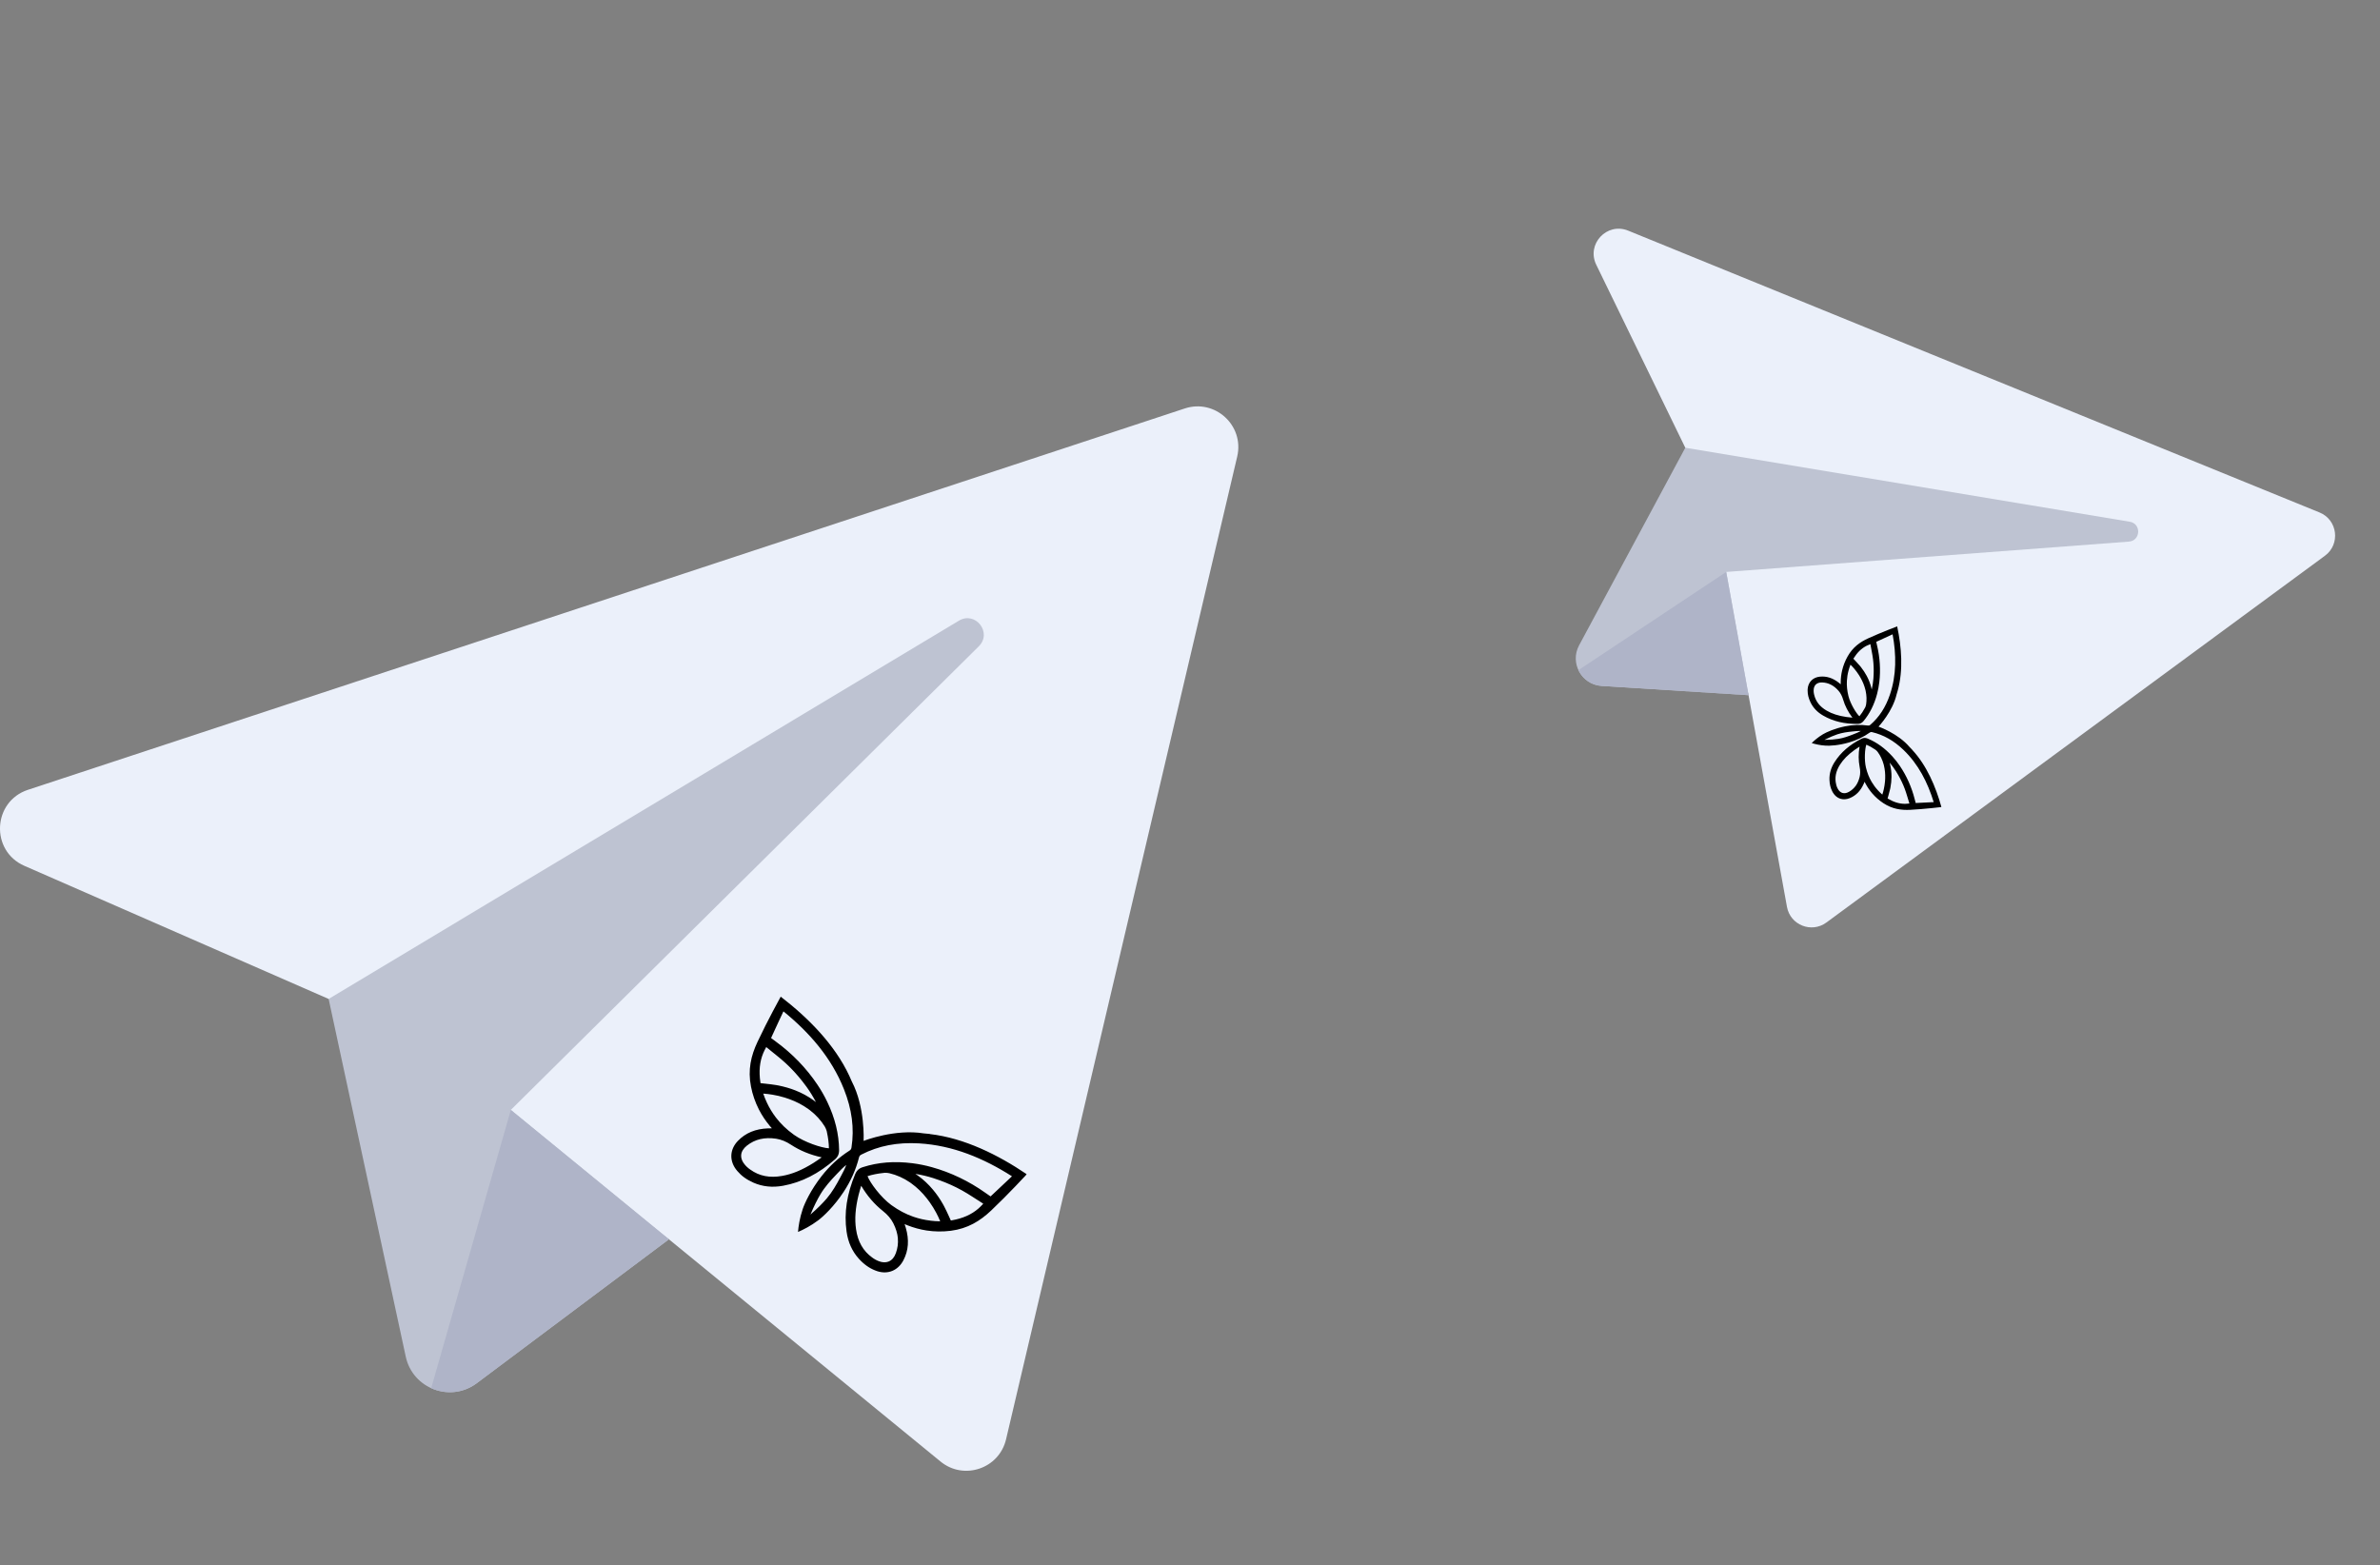
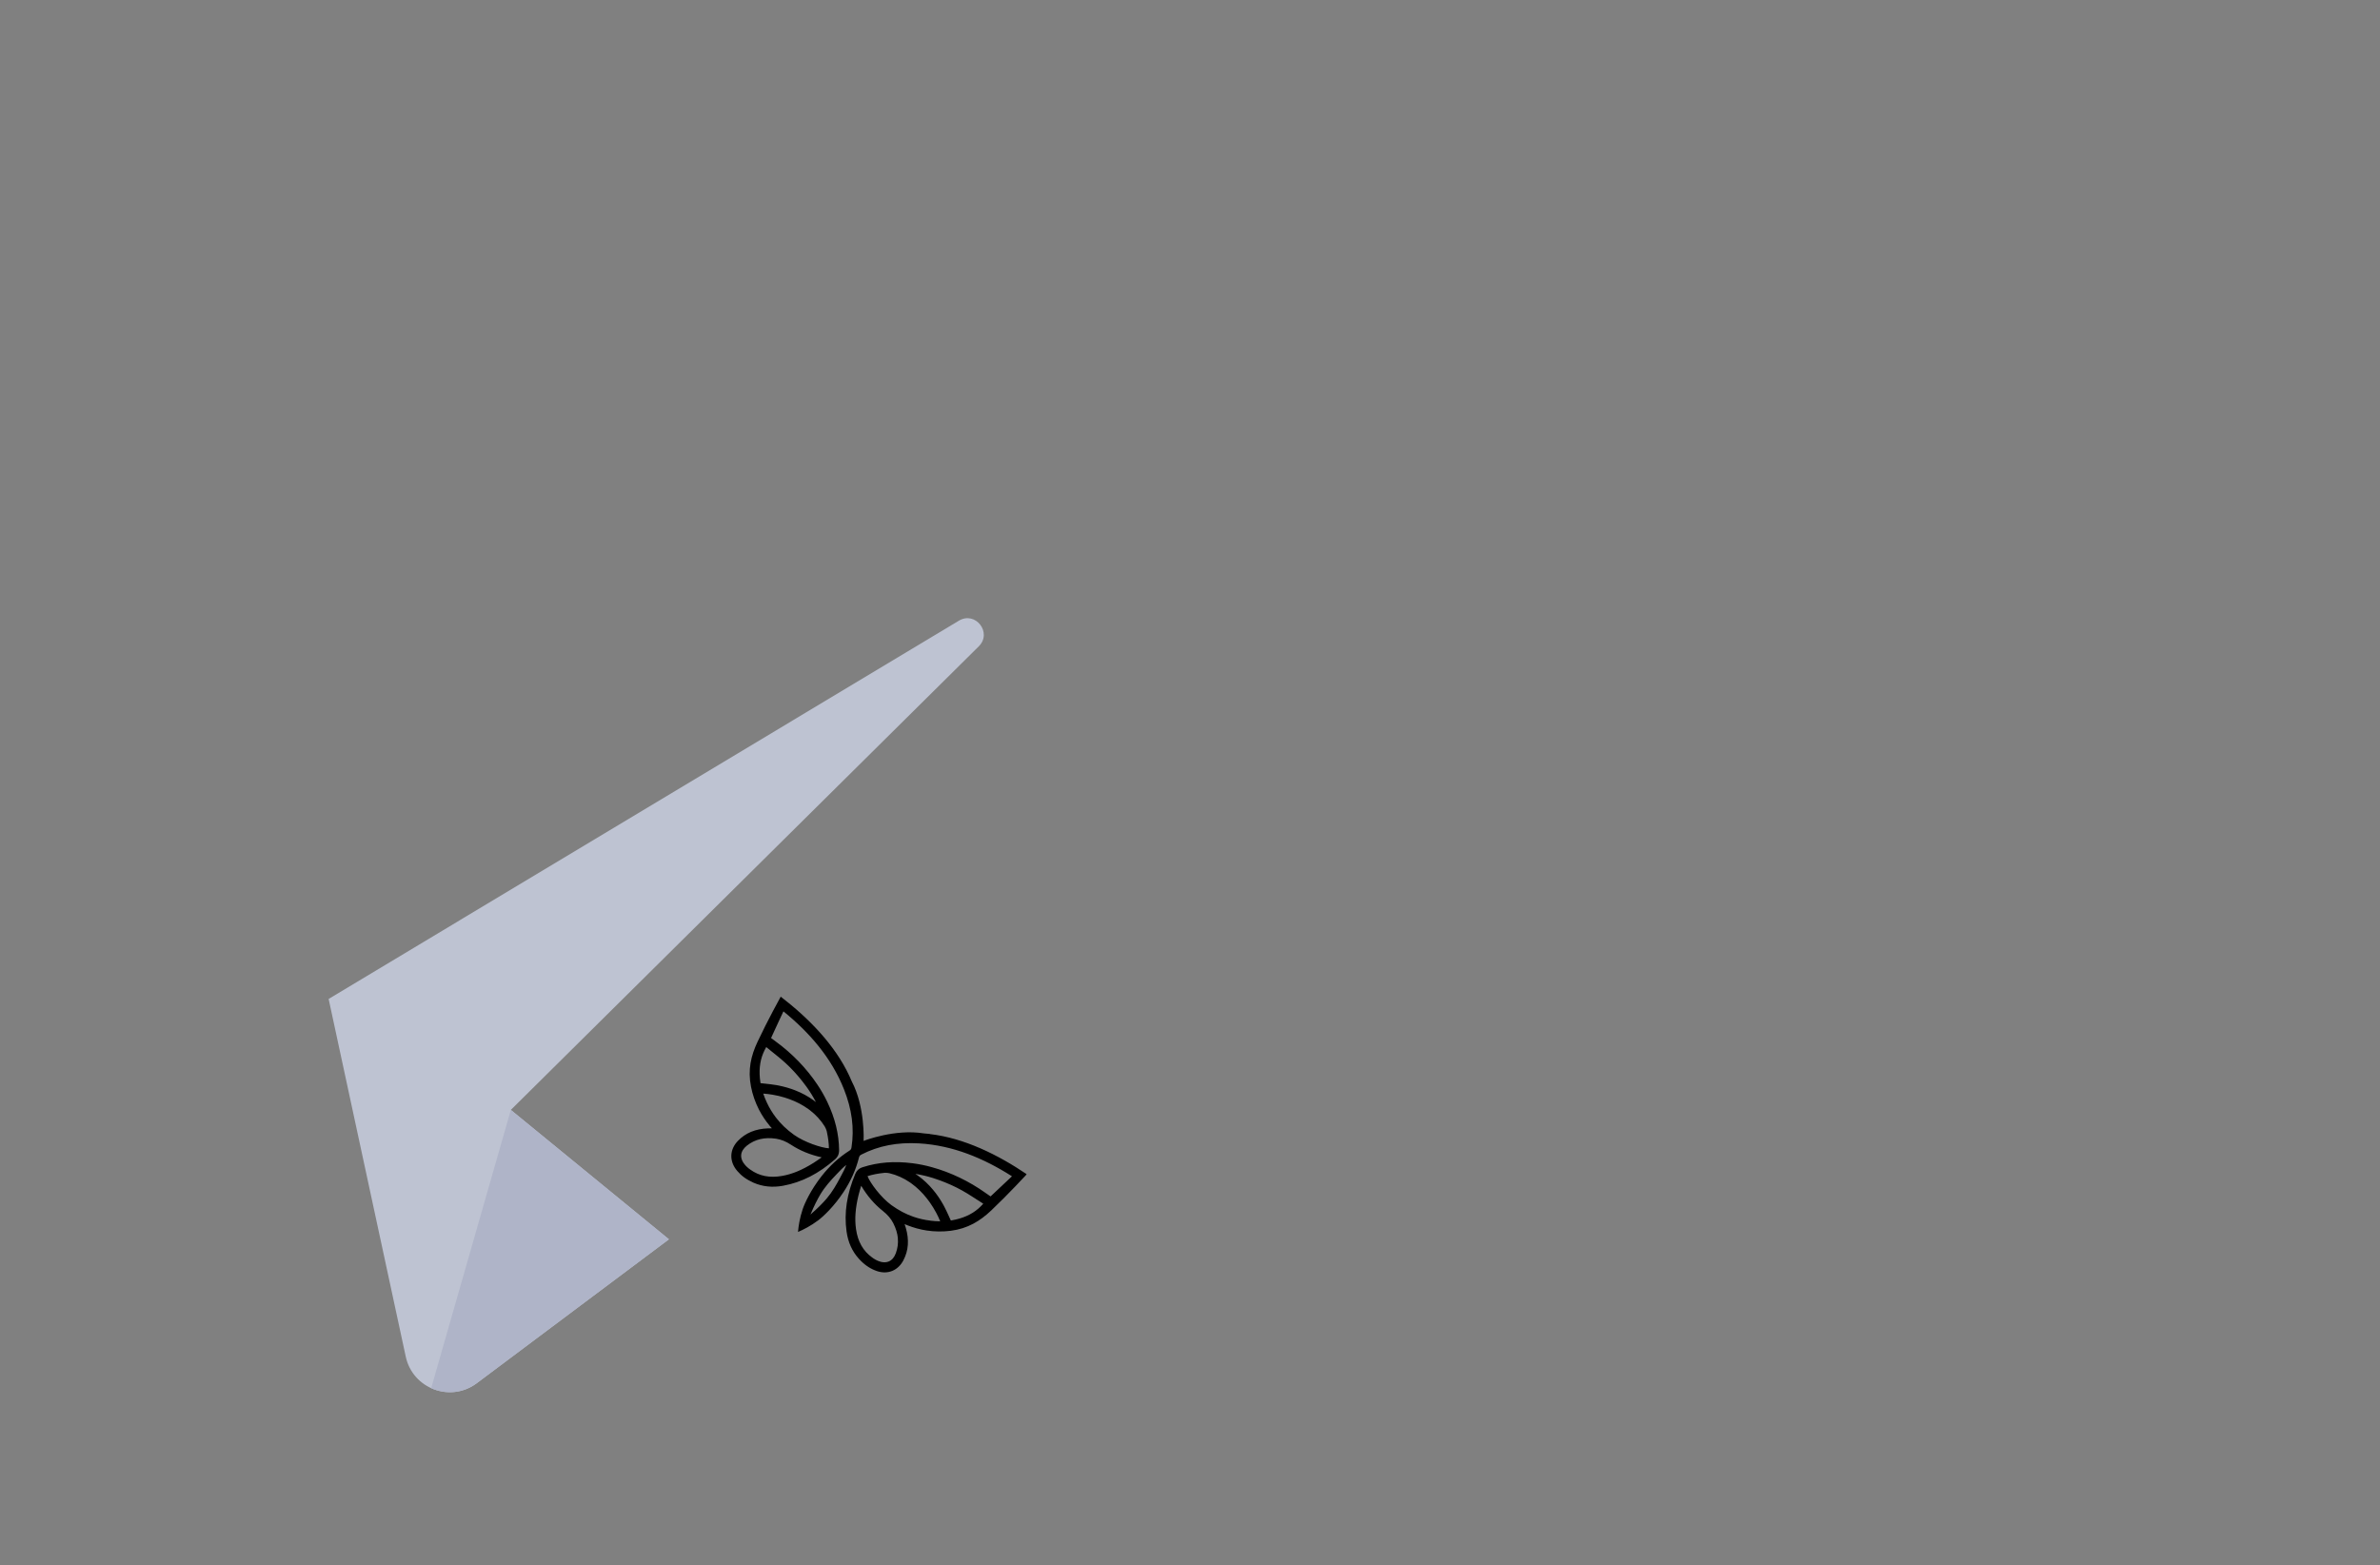
<svg xmlns="http://www.w3.org/2000/svg" width="298" height="196" viewBox="0 0 298 196" fill="none">
  <rect x="0" y="0" width="298" height="196" fill="#808080" stroke="none" />
  <g clip-path="url(#clip0_55_389)">
-     <path d="M41.148 125.085L3.06 108.42C-1.232 106.543 -0.942 100.358 3.509 98.894L148.342 51.148C152.131 49.9 155.824 53.282 154.911 57.168L125.969 180.226C125.104 183.902 120.687 185.401 117.765 183.009L83.757 155.182L41.148 125.085Z" fill="#EBF0FA" />
    <path d="M120.063 77.721L41.148 125.085L50.804 169.874C51.67 173.892 56.406 175.663 59.696 173.2L83.757 155.182L63.96 138.98L122.557 80.929C124.275 79.227 122.138 76.476 120.063 77.721Z" fill="#BEC3D2" />
    <path d="M53.988 173.821C55.762 174.623 57.936 174.518 59.696 173.2L83.757 155.182L73.858 147.081L63.96 138.981L53.988 173.821Z" fill="#AFB4C8" />
    <g clip-path="url(#clip1_55_389)">
      <path d="M116.423 141.991C116.164 141.96 115.911 141.933 115.65 141.917C112.084 141.342 108.255 142.809 108.132 142.861C108.138 142.733 108.328 138.631 106.659 135.428C106.557 135.191 106.455 134.953 106.344 134.717C104.506 130.776 101.162 127.418 97.752 124.801C97.752 124.801 96.096 127.798 94.852 130.451C94.028 132.199 93.619 133.956 94.031 136.056C94.225 137.063 94.562 138.024 95.026 138.937C95.397 139.657 95.852 140.345 96.392 140.992C96.476 141.092 96.56 141.191 96.648 141.286C96.489 141.28 96.335 141.287 96.177 141.29C94.591 141.347 93.351 141.865 92.392 142.859C91.398 143.89 91.3 145.247 92.128 146.392C92.192 146.477 92.25 146.558 92.321 146.633C92.574 146.932 92.862 147.202 93.196 147.443C93.529 147.684 93.913 147.898 94.343 148.092C95.481 148.592 96.73 148.721 98.055 148.475C100.384 148.049 102.511 146.961 104.568 145.16C104.719 145.026 104.828 144.886 104.911 144.728C105.014 144.521 105.063 144.291 105.064 144.019C105.044 141.991 104.556 140.007 103.572 137.954C103.216 137.214 102.806 136.496 102.346 135.813C100.972 133.759 99.194 131.93 97.204 130.47C97.003 130.326 96.803 130.181 96.611 130.027C96.59 130.012 96.564 129.993 96.547 129.973C97.017 128.923 98.094 126.64 98.094 126.64C101.356 129.291 104.105 132.446 105.671 136.386C106.672 138.903 106.984 141.283 106.617 143.672C106.587 143.877 106.522 143.978 106.349 144.087C105.05 144.914 103.881 145.983 102.881 147.26C101.524 148.989 100.765 150.635 100.505 151.407C100.125 152.538 99.979 153.541 99.919 154.262C100.585 153.978 101.49 153.523 102.445 152.807C103.095 152.316 104.423 151.081 105.632 149.245C106.524 147.89 107.174 146.447 107.55 144.954C107.599 144.756 107.675 144.662 107.859 144.569C110.011 143.468 112.368 143.014 115.072 143.171C119.31 143.419 123.171 145.034 126.709 147.291C126.709 147.291 124.877 149.029 124.033 149.809C124.007 149.791 123.983 149.781 123.963 149.766C123.763 149.622 123.559 149.482 123.355 149.343C121.342 147.914 119.046 146.803 116.664 146.146C115.871 145.925 115.06 145.761 114.246 145.657C111.987 145.37 109.95 145.531 108.02 146.152C107.757 146.235 107.554 146.354 107.395 146.52C107.271 146.649 107.172 146.797 107.093 146.982C106.031 149.502 105.67 151.863 105.999 154.208C106.183 155.543 106.698 156.688 107.532 157.61C107.852 157.966 108.17 158.25 108.509 158.494C108.848 158.739 109.19 158.924 109.554 159.069C109.651 159.108 109.743 159.143 109.843 159.176C111.196 159.606 112.444 159.087 113.114 157.813C113.755 156.59 113.855 155.25 113.41 153.726C113.368 153.579 113.321 153.428 113.265 153.278C113.382 153.331 113.503 153.38 113.625 153.428C114.409 153.737 115.205 153.952 116.005 154.077C117.009 154.232 118.031 154.243 119.053 154.114C121.171 153.84 122.71 152.897 124.113 151.569C126.236 149.557 128.563 147.037 128.563 147.037C125.004 144.624 120.764 142.509 116.444 142.006L116.423 141.991ZM102.868 144.932C102.538 145.162 102.2 145.402 101.859 145.616C100.45 146.497 99.207 147.02 97.937 147.243C96.377 147.523 95.071 147.267 93.942 146.452C93.881 146.408 93.819 146.363 93.758 146.319C93.592 146.191 93.441 146.044 93.303 145.889C93.214 145.786 93.133 145.681 93.067 145.578C92.866 145.262 92.771 144.928 92.802 144.615C92.839 144.196 93.087 143.798 93.513 143.457C94.023 143.053 94.582 142.776 95.189 142.637C95.792 142.494 96.451 142.479 97.171 142.584C97.803 142.681 98.414 142.927 99.043 143.342C100.178 144.083 101.436 144.601 102.884 144.92C102.88 144.925 102.876 144.93 102.873 144.935L102.868 144.932ZM103.273 141.071C103.372 141.237 103.453 141.428 103.512 141.627C103.519 141.639 103.517 141.653 103.518 141.662C103.537 141.722 103.537 141.754 103.537 141.754C103.695 142.477 103.781 143.147 103.789 143.785C102.875 143.743 100.739 143.036 99.438 142.113L99.372 142.065C98.494 141.432 97.76 140.73 97.15 139.931C96.713 139.358 96.337 138.743 96.025 138.073C95.854 137.715 95.701 137.332 95.565 136.937C95.959 136.964 96.347 137.01 96.729 137.075C97.232 137.157 97.732 137.275 98.256 137.435C98.447 137.495 98.638 137.555 98.822 137.625C99.708 137.944 100.49 138.353 101.203 138.867C101.265 138.912 101.326 138.956 101.388 139.001C102.148 139.581 102.786 140.275 103.283 141.079L103.273 141.071ZM96.026 131.182C96.802 131.827 97.615 132.43 98.356 133.113C99.112 133.806 99.805 134.565 100.438 135.365C100.621 135.598 100.8 135.836 100.974 136.071C101.4 136.66 101.797 137.298 102.165 138C102.067 137.93 101.968 137.851 101.866 137.777C101.168 137.273 100.412 136.86 99.585 136.536C98.935 136.278 98.242 136.082 97.496 135.926C97.43 135.91 97.36 135.899 97.295 135.891L97.22 135.876C96.754 135.797 96.278 135.743 95.822 135.694C95.669 135.678 95.508 135.663 95.351 135.643C95.351 135.643 95.25 135.632 95.227 135.632C95.221 135.596 95.215 135.561 95.211 135.534C95.001 134.149 95.116 132.952 95.559 131.883C95.654 131.655 95.768 131.432 95.907 131.174C95.922 131.153 95.932 131.129 95.938 131.11L96.025 131.173L96.026 131.182ZM103.505 150.083C102.978 150.694 102.334 151.337 101.59 151.979C101.55 152.013 101.51 152.046 101.476 152.084C101.495 152.035 101.514 151.987 101.539 151.942C101.918 151.037 102.318 150.225 102.735 149.527C103.286 148.613 104.031 147.785 104.691 147.098L104.854 146.927C105.194 146.564 105.567 146.177 105.965 145.863C105.793 146.34 105.543 146.815 105.305 147.253L105.194 147.461C104.75 148.304 104.199 149.272 103.505 150.083ZM112.42 155.065C112.476 155.69 112.393 156.302 112.17 156.914C111.986 157.429 111.685 157.781 111.296 157.953C111.003 158.077 110.661 158.096 110.298 158.006C110.179 157.975 110.055 157.932 109.928 157.88C109.743 157.801 109.555 157.704 109.377 157.583C109.316 157.539 109.254 157.494 109.192 157.45C108.064 156.635 107.409 155.476 107.183 153.908C107 152.636 107.1 151.287 107.492 149.674C107.587 149.282 107.709 148.886 107.823 148.5C107.823 148.5 107.831 148.49 107.835 148.485C108.593 149.758 109.481 150.789 110.542 151.633C111.134 152.099 111.56 152.602 111.851 153.171C112.178 153.821 112.37 154.443 112.425 155.068L112.42 155.065ZM116.49 152.842C115.756 152.757 115.054 152.594 114.372 152.36C113.422 152.033 112.519 151.553 111.647 150.924L111.58 150.876C110.294 149.932 108.951 148.127 108.623 147.274C109.231 147.08 109.894 146.95 110.629 146.872C110.629 146.872 110.661 146.872 110.723 146.862C110.732 146.86 110.746 146.863 110.758 146.856C110.966 146.85 111.176 146.861 111.361 146.908C112.275 147.123 113.14 147.513 113.93 148.052C113.992 148.097 114.053 148.141 114.115 148.185C114.828 148.7 115.462 149.314 116.044 150.054C116.165 150.211 116.285 150.369 116.402 150.531C116.719 150.978 116.984 151.412 117.226 151.867C117.406 152.2 117.572 152.554 117.724 152.929C117.306 152.924 116.894 152.9 116.5 152.85L116.49 152.842ZM123.07 150.776C122.868 150.99 122.693 151.168 122.506 151.33C121.631 152.088 120.531 152.574 119.151 152.811C119.124 152.815 119.089 152.821 119.054 152.827C119.046 152.805 119.003 152.713 119.003 152.713C118.935 152.569 118.866 152.426 118.807 152.282C118.617 151.864 118.415 151.429 118.194 151.012L118.156 150.946C118.123 150.883 118.091 150.829 118.059 150.766C117.685 150.106 117.271 149.511 116.822 148.976C116.254 148.293 115.624 147.706 114.926 147.202C114.823 147.128 114.726 147.058 114.619 146.989C115.402 147.116 116.133 147.292 116.826 147.511C117.112 147.601 117.395 147.696 117.665 147.797C118.629 148.149 119.562 148.565 120.458 149.064C121.339 149.551 122.168 150.133 123.025 150.666L123.112 150.729C123.112 150.729 123.081 150.761 123.065 150.773L123.07 150.776Z" fill="black" />
    </g>
  </g>
  <g clip-path="url(#clip2_55_389)">
    <path d="M211.016 56.065L199.865 33.147C198.608 30.564 201.202 27.794 203.861 28.879L290.432 64.17C292.697 65.094 293.075 68.141 291.104 69.591L228.681 115.515C226.816 116.887 224.158 115.831 223.746 113.553L218.936 87.048L211.016 56.065Z" fill="#EBF0FA" />
-     <path d="M266.672 65.331L211.016 56.065L197.718 80.805C196.524 83.025 198.031 85.734 200.546 85.892L218.937 87.048L216.138 71.617L266.56 67.819C268.039 67.707 268.135 65.574 266.672 65.331Z" fill="#BEC3D2" />
    <path d="M197.635 83.913C198.144 84.992 199.2 85.807 200.546 85.892L218.937 87.048L217.537 79.332L216.138 71.617L197.635 83.913Z" fill="#AFB4C8" />
    <g clip-path="url(#clip3_55_389)">
      <path d="M239.425 93.877C239.316 93.76 239.208 93.647 239.093 93.535C237.658 91.849 235.288 91.012 235.21 90.987C235.264 90.93 236.982 89.091 237.477 86.933C237.524 86.782 237.57 86.63 237.613 86.476C238.321 83.906 238.096 81.01 237.545 78.433C237.545 78.433 235.581 79.173 233.945 79.917C232.866 80.405 231.976 81.062 231.334 82.206C231.024 82.753 230.799 83.335 230.653 83.946C230.54 84.43 230.479 84.932 230.474 85.448C230.473 85.528 230.473 85.608 230.476 85.687C230.404 85.621 230.33 85.563 230.255 85.502C229.492 84.898 228.708 84.647 227.865 84.729C226.991 84.815 226.406 85.41 226.337 86.273C226.333 86.338 226.328 86.399 226.332 86.462C226.331 86.702 226.358 86.943 226.418 87.188C226.478 87.433 226.571 87.686 226.695 87.947C227.027 88.633 227.559 89.19 228.275 89.601C229.531 90.328 230.957 90.666 232.633 90.643C232.756 90.641 232.862 90.619 232.964 90.578C233.094 90.522 233.209 90.434 233.318 90.308C234.115 89.354 234.675 88.234 235.032 86.884C235.16 86.398 235.254 85.899 235.311 85.398C235.486 83.893 235.384 82.333 235.035 80.86C234.999 80.713 234.963 80.566 234.935 80.418C234.931 80.403 234.926 80.384 234.926 80.368C235.563 80.064 236.973 79.427 236.973 79.427C237.442 81.961 237.471 84.526 236.635 86.987C236.101 88.56 235.301 89.794 234.18 90.764C234.085 90.847 234.014 90.868 233.89 90.851C232.955 90.72 231.985 90.754 231.011 90.953C229.69 91.22 228.682 91.687 228.253 91.943C227.626 92.32 227.16 92.73 226.845 93.043C227.268 93.175 227.872 93.323 228.602 93.368C229.101 93.397 230.211 93.349 231.505 92.972C232.46 92.695 233.337 92.28 234.106 91.733C234.208 91.66 234.28 91.646 234.403 91.676C235.845 92.017 237.126 92.743 238.325 93.891C240.205 95.691 241.364 97.98 242.118 100.439C242.118 100.439 240.572 100.522 239.868 100.551C239.864 100.532 239.856 100.518 239.853 100.503C239.817 100.356 239.777 100.21 239.737 100.064C239.366 98.597 238.736 97.165 237.886 95.912C237.603 95.493 237.29 95.095 236.951 94.722C236.011 93.69 234.997 92.956 233.849 92.478C233.693 92.413 233.551 92.388 233.411 92.402C233.302 92.413 233.197 92.442 233.087 92.497C231.589 93.251 230.482 94.21 229.703 95.435C229.259 96.131 229.044 96.87 229.067 97.632C229.075 97.925 229.11 98.184 229.171 98.433C229.232 98.682 229.318 98.904 229.43 99.116C229.46 99.173 229.489 99.226 229.523 99.281C229.983 100.019 230.772 100.274 231.591 99.945C232.376 99.629 232.956 99.044 233.354 98.156C233.393 98.07 233.431 97.981 233.464 97.889C233.498 97.961 233.535 98.031 233.572 98.102C233.816 98.558 234.102 98.975 234.425 99.351C234.832 99.823 235.305 100.234 235.833 100.58C236.93 101.294 238.023 101.466 239.206 101.404C240.997 101.309 243.084 101.057 243.084 101.057C242.383 98.517 241.245 95.844 239.428 93.892L239.425 93.877ZM231.93 89.861C231.684 89.837 231.431 89.815 231.187 89.779C230.18 89.63 229.391 89.38 228.71 88.98C227.871 88.49 227.363 87.852 227.16 87.022C227.149 86.977 227.138 86.932 227.127 86.887C227.1 86.762 227.089 86.633 227.085 86.506C227.085 86.422 227.089 86.341 227.099 86.267C227.131 86.039 227.219 85.846 227.358 85.712C227.542 85.531 227.816 85.444 228.15 85.454C228.549 85.468 228.92 85.561 229.258 85.738C229.596 85.911 229.91 86.165 230.204 86.501C230.461 86.797 230.648 87.155 230.777 87.599C231.012 88.396 231.393 89.137 231.942 89.862C231.938 89.863 231.934 89.864 231.931 89.865L231.93 89.861ZM233.653 88.221C233.634 88.337 233.596 88.458 233.544 88.575C233.542 88.583 233.536 88.589 233.533 88.594C233.518 88.629 233.505 88.644 233.505 88.644C233.292 89.044 233.065 89.391 232.815 89.692C232.406 89.309 231.69 88.13 231.45 87.182L231.438 87.133C231.28 86.489 231.216 85.87 231.249 85.254C231.273 84.813 231.342 84.377 231.463 83.94C231.525 83.705 231.606 83.465 231.7 83.227C231.873 83.396 232.036 83.572 232.188 83.754C232.39 83.992 232.576 84.246 232.758 84.529C232.823 84.633 232.888 84.737 232.946 84.843C233.233 85.344 233.435 85.845 233.564 86.369C233.575 86.414 233.586 86.46 233.597 86.505C233.721 87.078 233.743 87.655 233.655 88.228L233.653 88.221ZM234.203 80.725C234.308 81.334 234.448 81.939 234.522 82.552C234.599 83.176 234.622 83.805 234.599 84.43C234.591 84.612 234.58 84.794 234.568 84.973C234.533 85.417 234.465 85.873 234.357 86.347C234.339 86.275 234.325 86.199 234.306 86.123C234.181 85.611 233.992 85.118 233.735 84.638C233.534 84.259 233.289 83.892 233.002 83.523C232.978 83.489 232.95 83.456 232.923 83.427L232.894 83.39C232.708 83.168 232.507 82.953 232.314 82.749C232.249 82.681 232.18 82.61 232.114 82.538C232.114 82.538 232.071 82.493 232.061 82.483C232.072 82.465 232.084 82.446 232.092 82.432C232.545 81.702 233.074 81.189 233.706 80.866C233.841 80.797 233.983 80.739 234.15 80.674C234.165 80.67 234.18 80.662 234.19 80.656L234.206 80.72L234.203 80.725ZM230.18 92.518C229.691 92.594 229.134 92.638 228.532 92.642C228.5 92.642 228.468 92.642 228.437 92.645C228.465 92.63 228.494 92.615 228.523 92.604C229.06 92.333 229.569 92.112 230.041 91.953C230.661 91.745 231.338 91.655 231.919 91.597L232.063 91.582C232.367 91.547 232.694 91.515 233.005 91.527C232.735 91.681 232.429 91.803 232.145 91.913L232.01 91.966C231.468 92.183 230.826 92.416 230.18 92.518ZM232.36 98.387C232.137 98.701 231.855 98.954 231.508 99.151C231.217 99.318 230.937 99.363 230.687 99.288C230.501 99.23 230.334 99.103 230.2 98.916C230.157 98.855 230.116 98.785 230.078 98.71C230.023 98.6 229.974 98.48 229.938 98.353C229.927 98.308 229.916 98.262 229.905 98.217C229.702 97.388 229.858 96.587 230.375 95.765C230.796 95.099 231.378 94.509 232.203 93.912C232.403 93.767 232.617 93.631 232.824 93.496C232.824 93.496 232.831 93.494 232.835 93.493C232.683 94.389 232.688 95.223 232.847 96.039C232.938 96.492 232.937 96.896 232.847 97.277C232.741 97.71 232.583 98.077 232.361 98.391L232.36 98.387ZM235.142 98.968C234.834 98.636 234.571 98.281 234.346 97.901C234.032 97.37 233.802 96.788 233.645 96.147L233.633 96.098C233.408 95.147 233.498 93.77 233.684 93.242C234.045 93.393 234.406 93.596 234.781 93.852C234.781 93.852 234.796 93.864 234.828 93.884C234.833 93.887 234.839 93.894 234.847 93.896C234.947 93.975 235.04 94.064 235.108 94.159C235.449 94.623 235.697 95.149 235.852 95.715C235.863 95.76 235.874 95.805 235.885 95.85C236.013 96.374 236.065 96.912 236.043 97.489C236.037 97.611 236.03 97.732 236.02 97.854C235.99 98.189 235.942 98.496 235.874 98.805C235.825 99.032 235.762 99.263 235.684 99.498C235.491 99.33 235.308 99.155 235.144 98.975L235.142 98.968ZM239.034 100.619C238.855 100.639 238.703 100.652 238.551 100.653C237.842 100.659 237.135 100.449 236.397 100.011C236.382 100.002 236.364 99.991 236.345 99.98C236.35 99.966 236.367 99.906 236.367 99.906C236.392 99.812 236.417 99.718 236.446 99.627C236.524 99.356 236.602 99.074 236.665 98.791L236.674 98.745C236.683 98.702 236.69 98.665 236.7 98.622C236.788 98.166 236.831 97.724 236.834 97.295C236.841 96.751 236.78 96.226 236.655 95.714C236.636 95.638 236.619 95.567 236.596 95.492C236.911 95.863 237.182 96.236 237.418 96.613C237.516 96.769 237.611 96.926 237.696 97.08C238.006 97.627 238.276 98.192 238.496 98.782C238.714 99.359 238.869 99.961 239.057 100.55L239.073 100.614C239.073 100.614 239.046 100.616 239.033 100.615L239.034 100.619Z" fill="black" />
    </g>
  </g>
  <defs>
    <clipPath id="clip0_55_389">
      <rect width="155.052" height="155.052" fill="white" transform="translate(0 40)" />
    </clipPath>
    <clipPath id="clip1_55_389">
      <rect width="37.971" height="22.615" fill="white" transform="translate(97.752 124.801) rotate(35.817)" />
    </clipPath>
    <clipPath id="clip2_55_389">
-       <rect width="95.052" height="95.052" fill="white" transform="translate(225.635) rotate(40.424)" />
-     </clipPath>
+       </clipPath>
    <clipPath id="clip3_55_389">
-       <rect width="23.278" height="13.864" fill="white" transform="translate(237.545 78.433) rotate(76.241)" />
-     </clipPath>
+       </clipPath>
  </defs>
</svg>